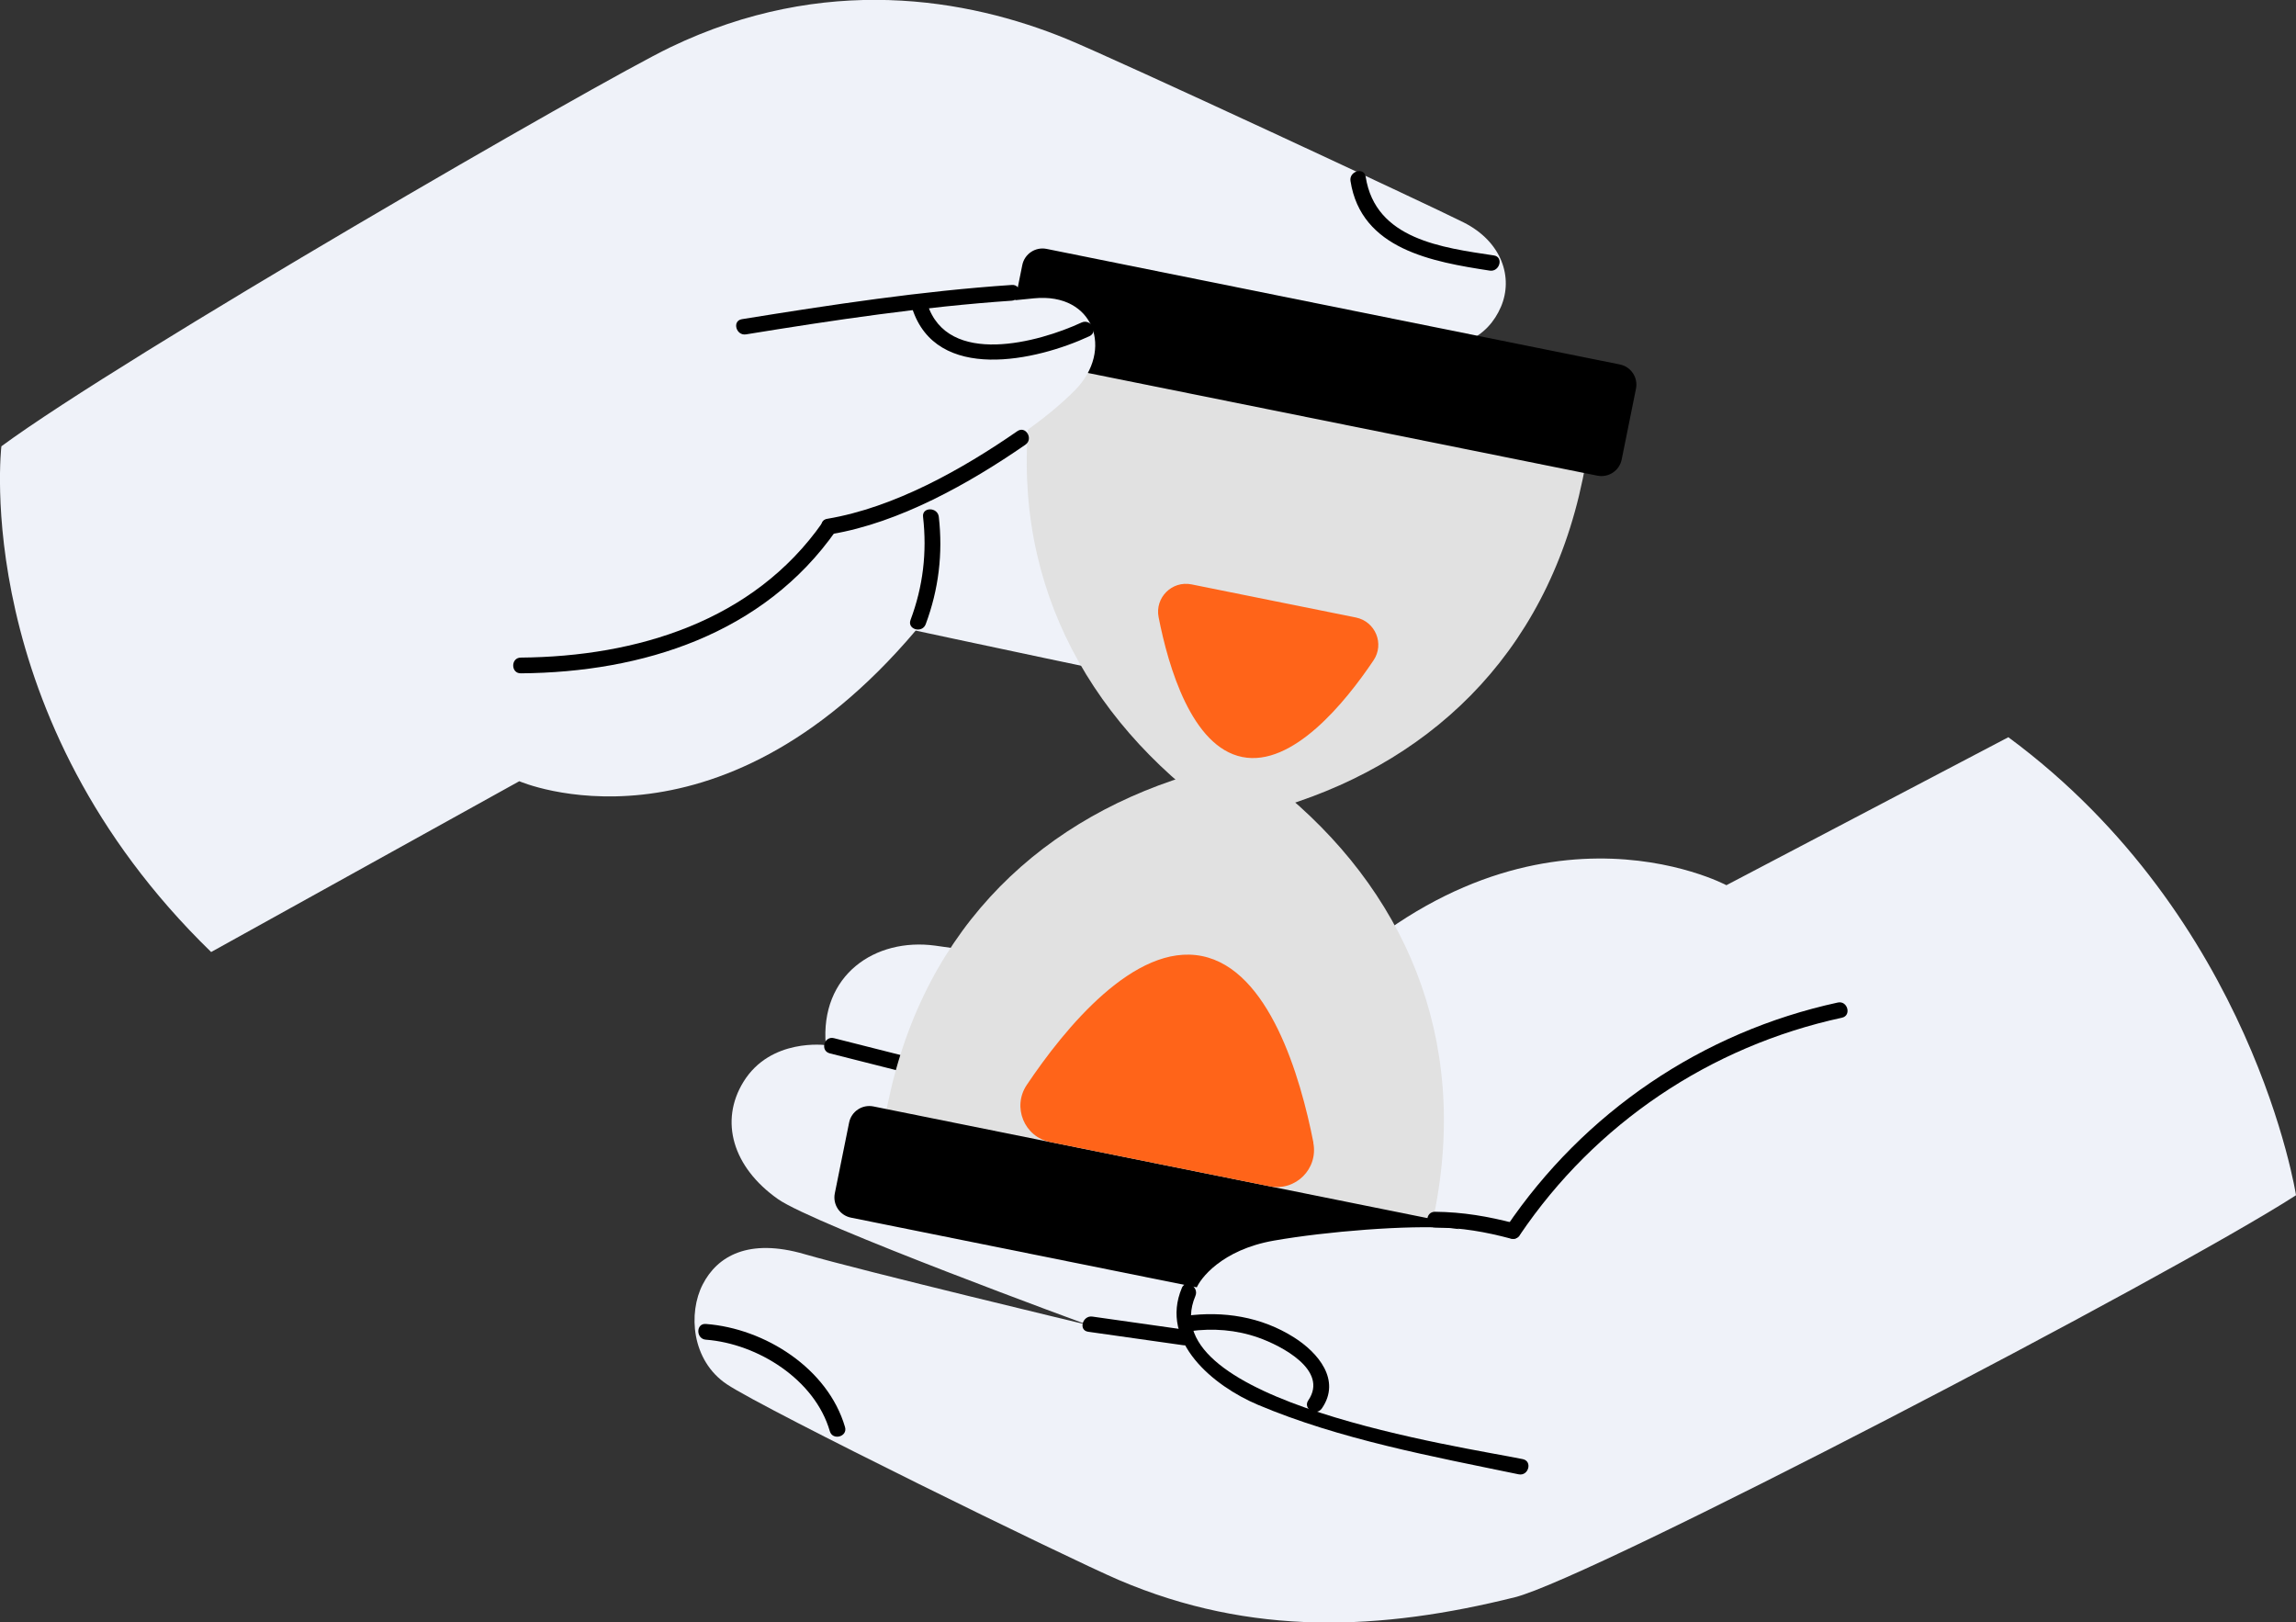
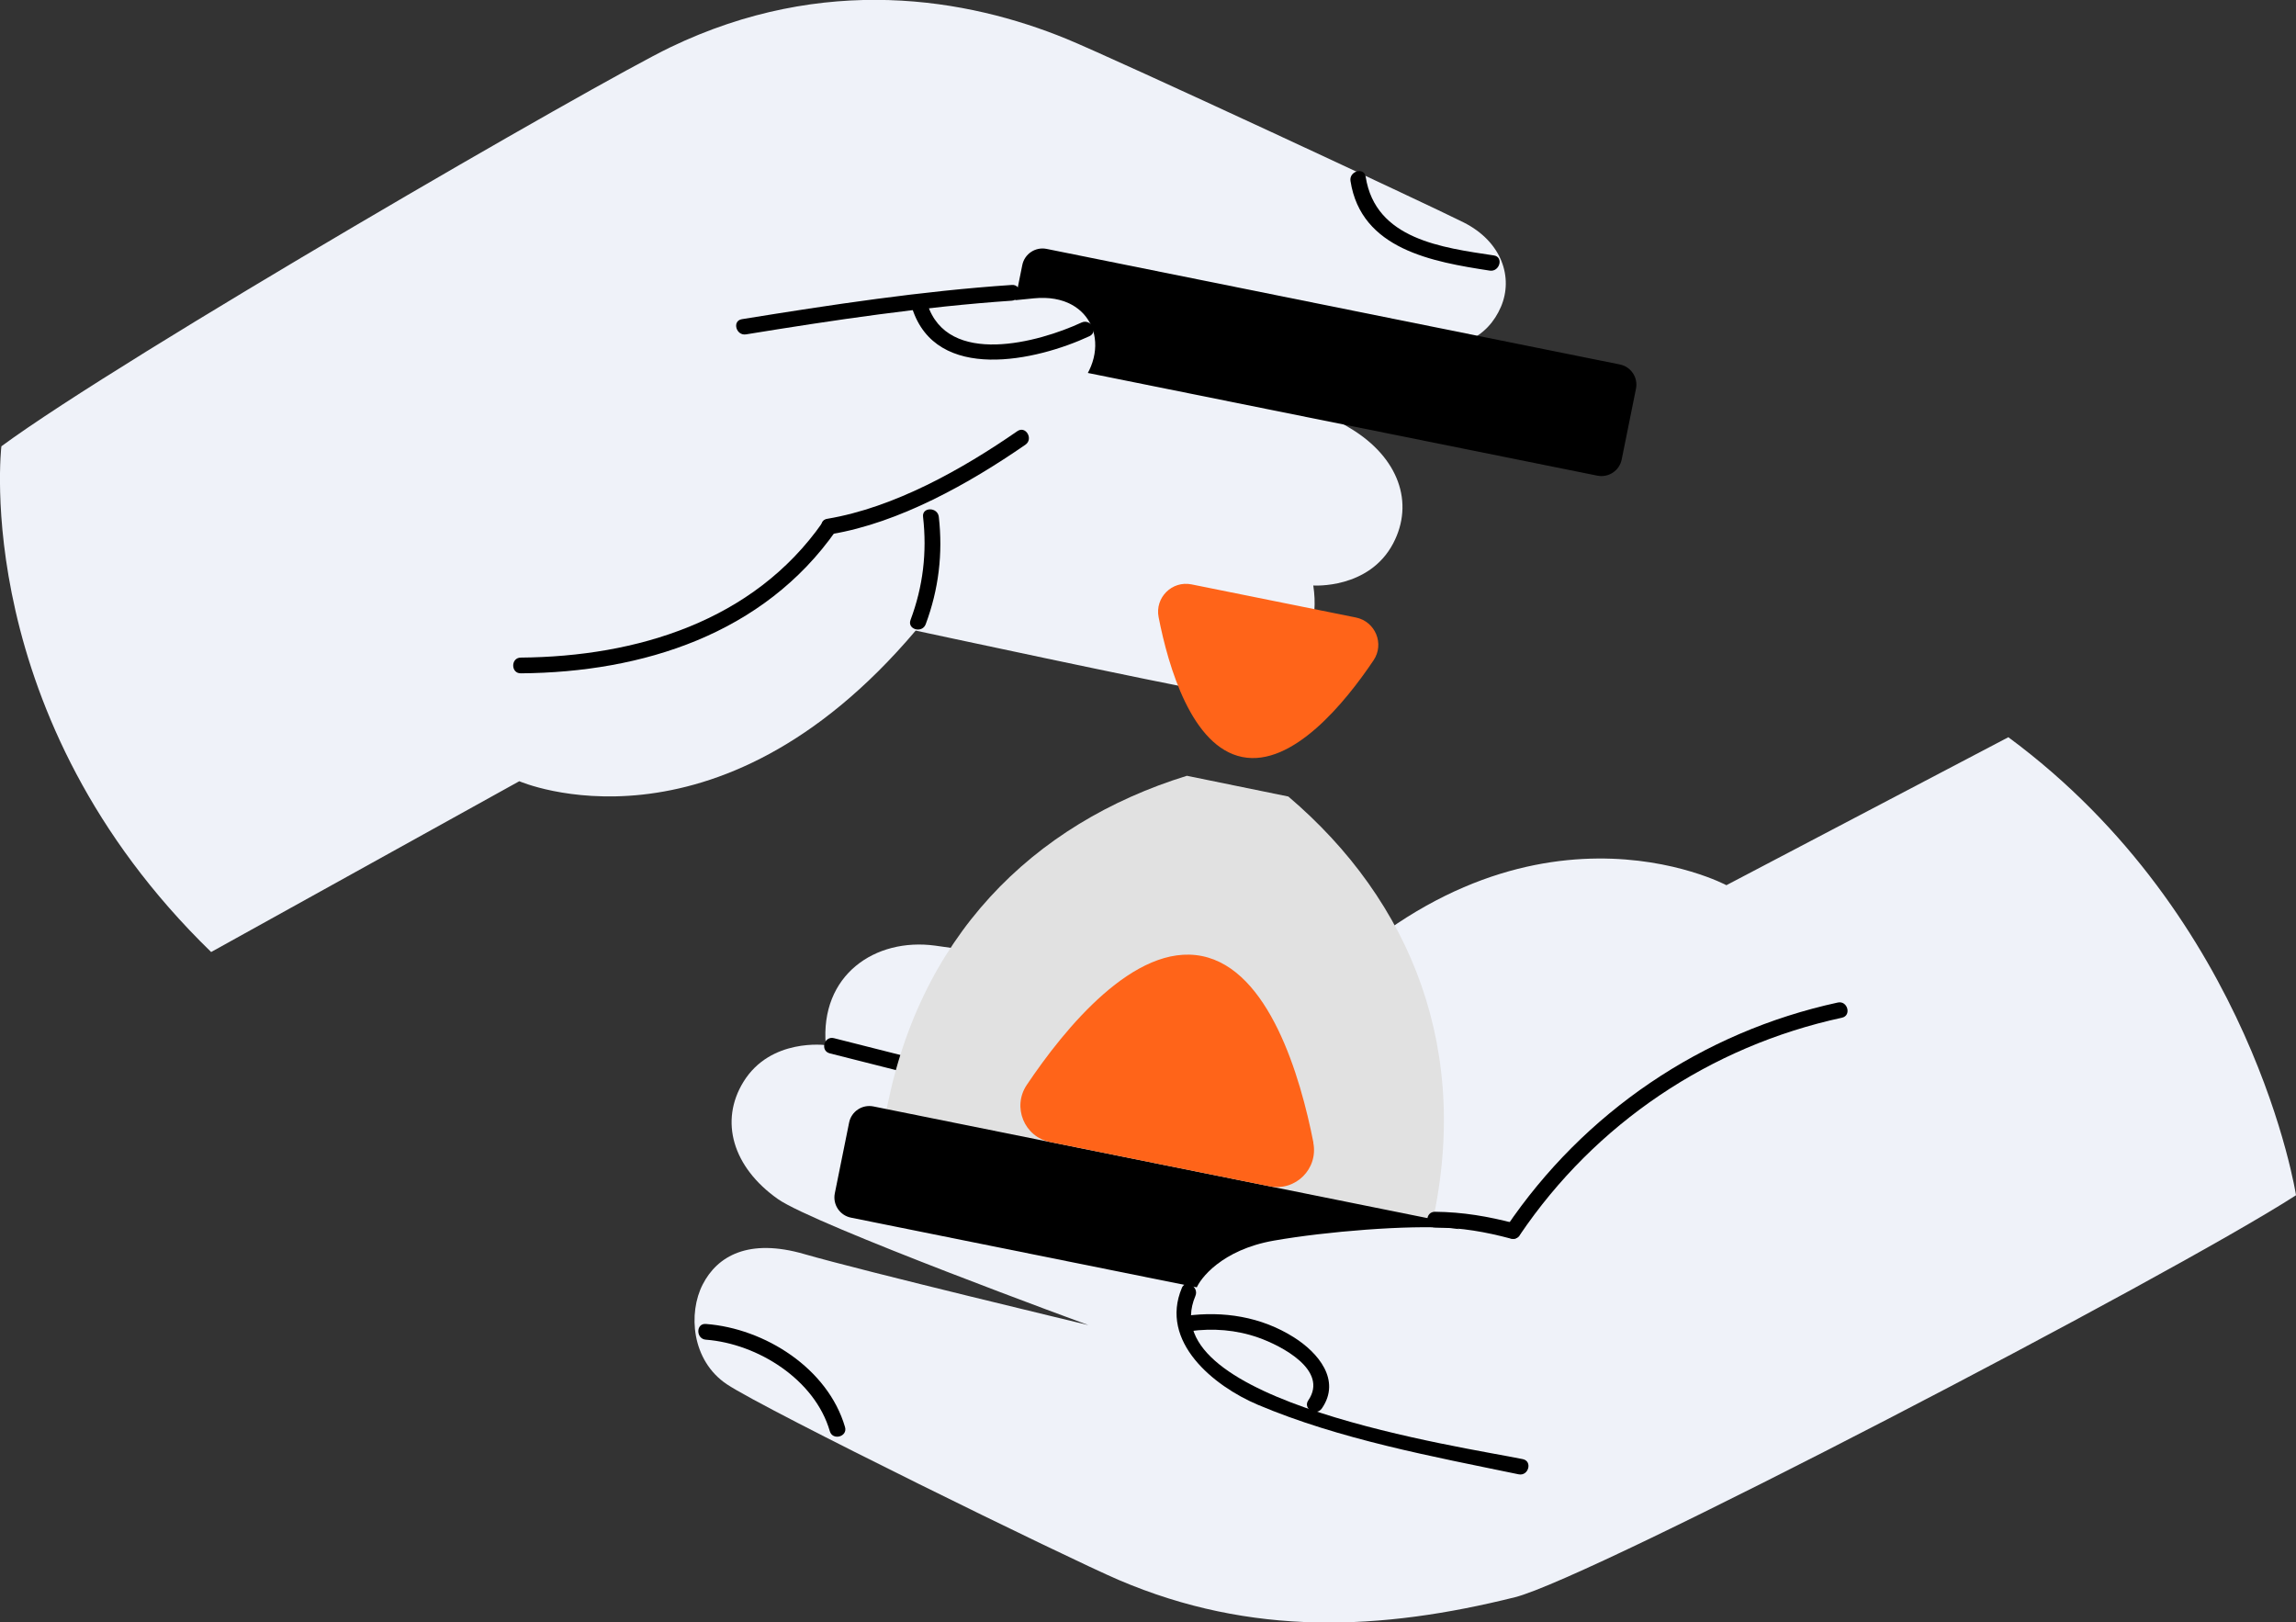
<svg xmlns="http://www.w3.org/2000/svg" width="276" height="195" viewBox="0 0 276 195" fill="none">
  <rect x="0" y="0" width="276" height="195" fill="#333333" stroke="none" />
  <g clip-path="url(#clip0_962_3751)">
    <path d="M276.001 143.665C276.001 143.665 270.858 110.351 241.422 88.615L207.529 106.402C207.529 106.402 183.018 93.284 157.201 120.106C157.201 120.106 119.22 114.584 112.401 113.664C105.197 112.693 98.546 117.194 99.267 125.627C99.267 125.627 92.632 124.724 89.365 130.045C86.467 134.763 88.075 140.302 93.52 144.134C97.893 147.212 130.831 159.276 130.831 159.276C130.831 159.276 103.807 152.801 96.686 150.743C90.002 148.802 86.232 150.96 84.473 154.39C82.714 157.804 83.099 163.526 87.371 166.388C92.062 169.517 128.418 187.32 134.483 189.913C150.449 196.74 166.013 196.004 182.113 191.988C191.328 189.679 260.772 153.47 275.984 143.682L276.001 143.665Z" fill="#EFF2F9" />
    <path d="M84.873 161.033C91.105 161.518 97.958 165.835 99.75 172.026C100.085 173.198 101.928 172.696 101.576 171.524C99.516 164.48 91.943 159.678 84.856 159.142C83.633 159.042 83.65 160.949 84.856 161.033H84.873Z" fill="black" />
    <path d="M99.75 126.615C102.983 127.434 106.234 128.254 109.467 129.074C110.656 129.375 111.159 127.552 109.97 127.25C106.736 126.431 103.486 125.611 100.252 124.791C99.063 124.49 98.56 126.313 99.75 126.615Z" fill="black" />
    <path d="M0.167 53.645C0.167 53.645 -3.703 86.172 25.381 114.434L62.424 93.903C62.424 93.903 86.03 104.227 110.071 75.798C110.071 75.798 139.893 82.207 145.539 83.161C152.709 84.365 159.143 78.743 157.869 70.377C157.869 70.377 164.554 70.846 167.469 65.324C170.049 60.421 168.106 55 162.41 51.536C157.853 48.742 133.845 35.005 133.845 35.005C133.845 35.005 161.237 39.723 168.474 41.313C175.276 42.819 178.895 40.426 180.42 36.895C181.944 33.365 180.537 29.048 175.947 26.739C171.574 24.53 134.247 7.162 128.232 4.685C116.287 -0.217 99.064 -3.212 80.568 5.689C72.007 9.806 14.709 42.919 0.167 53.645Z" fill="#EFF2F9" />
    <path d="M162.341 21.752C163.614 29.985 172.226 31.474 179.078 32.528C180.268 32.712 180.787 30.888 179.581 30.704C173.415 29.767 165.34 28.797 164.167 21.25C163.983 20.046 162.157 20.564 162.341 21.752Z" fill="black" />
    <path d="M171.942 148.032C177.102 126.364 169.613 108.276 154.87 95.743L142.674 93.25C124.161 98.972 110.155 112.66 106.352 134.596L171.942 148.032Z" fill="#E1E1E1" />
    <path d="M173.902 146.884L104.993 132.995C103.651 132.724 102.343 133.592 102.072 134.932L100.352 143.445C100.081 144.786 100.949 146.092 102.292 146.362L171.201 160.252C172.543 160.522 173.851 159.655 174.122 158.314L175.842 149.802C176.113 148.461 175.244 147.155 173.902 146.884Z" fill="black" />
-     <path d="M125.05 42.132C119.89 63.801 127.378 81.889 142.122 94.421L154.318 96.914C172.831 91.192 186.837 77.505 190.64 55.569L125.05 42.132Z" fill="#E1E1E1" />
    <path d="M123.11 43.286L192.019 57.175C193.361 57.446 194.669 56.578 194.94 55.238L196.66 46.725C196.931 45.384 196.062 44.078 194.72 43.808L125.811 29.918C124.468 29.648 123.161 30.515 122.89 31.856L121.17 40.368C120.899 41.709 121.767 43.015 123.11 43.286Z" fill="black" />
    <path d="M157.887 137.356C156.312 129.342 152.559 116.541 144.484 114.918C136.409 113.295 127.982 123.619 123.425 130.412C121.649 133.056 123.123 136.654 126.239 137.273L139.424 139.933L152.609 142.594C155.742 143.229 158.49 140.485 157.87 137.356H157.887Z" fill="#FF6419" />
    <path d="M139.274 74.175C140.446 80.182 143.261 89.77 149.326 90.991C155.374 92.213 161.69 84.465 165.108 79.379C166.448 77.404 165.342 74.71 162.997 74.225L153.112 72.234L143.228 70.243C140.882 69.774 138.821 71.832 139.274 74.175Z" fill="#FF6419" />
    <path d="M143.812 154.876C144.215 153.771 146.811 150.224 153.144 149.12C159.46 148.015 169.278 147.229 174.488 147.614C179.699 148.015 181.676 154.491 181.877 156.766C182.078 159.059 178.208 167.826 163.733 164.262C149.257 160.715 143.812 154.859 143.812 154.859V154.876Z" fill="#EFF2F9" />
    <path d="M107.761 60.755C107.761 60.755 122.018 54.246 129.256 46.867C133.897 42.132 131.585 35.138 124.297 35.858C117.361 36.544 100.523 38.234 100.523 38.234L107.744 60.755H107.761Z" fill="#EFF2F9" />
    <path d="M109.654 37.062C112.536 46.048 124.565 43.387 130.965 40.409C132.071 39.89 131.116 38.267 130.01 38.769C124.85 41.162 113.91 44.14 111.48 36.544C111.112 35.389 109.269 35.874 109.654 37.046V37.062Z" fill="black" />
    <path d="M62.609 80.935C77.268 80.818 91.794 76.216 100.505 63.767C101.209 62.764 99.567 61.81 98.864 62.814C90.57 74.677 76.531 78.927 62.609 79.044C61.386 79.044 61.386 80.952 62.609 80.935Z" fill="black" />
    <path d="M99.936 64.203C108.128 62.831 116.522 58.112 123.257 53.46C124.262 52.774 123.307 51.135 122.302 51.821C115.65 56.422 107.508 61.007 99.433 62.362C98.227 62.563 98.746 64.387 99.936 64.186V64.203Z" fill="black" />
    <path d="M89.682 40.191C100.287 38.468 110.892 36.878 121.631 36.142C122.837 36.058 122.854 34.168 121.631 34.251C110.724 34.987 99.952 36.627 89.179 38.367C87.973 38.568 88.492 40.392 89.682 40.191Z" fill="black" />
    <path d="M182.697 148.45C191.778 135.031 205.583 125.761 221.415 122.331C222.604 122.08 222.102 120.239 220.912 120.507C204.594 124.054 190.404 133.692 181.055 147.513C180.368 148.534 182.01 149.471 182.697 148.467V148.45Z" fill="black" />
    <path d="M172.495 147.547C175.695 147.564 178.543 148.066 181.626 148.886C182.816 149.204 183.318 147.38 182.129 147.062C178.879 146.208 175.863 145.69 172.495 145.656C171.272 145.656 171.272 147.547 172.495 147.547Z" fill="black" />
    <path d="M142.071 154.808C139.34 161.267 145.891 166.605 151.185 168.847C161.036 173.013 172.127 175.055 182.548 177.213C183.737 177.464 184.257 175.64 183.05 175.389C175.88 173.917 138.318 168.496 143.696 155.779C144.165 154.675 142.54 153.704 142.054 154.825L142.071 154.808Z" fill="black" />
-     <path d="M130.812 160.079C134.632 160.631 138.451 161.167 142.271 161.702C143.461 161.87 143.98 160.046 142.774 159.879C138.954 159.343 135.134 158.791 131.314 158.255C130.125 158.088 129.606 159.912 130.812 160.079Z" fill="black" />
    <path d="M143.025 160.012C145.806 159.627 148.604 159.845 151.268 160.782C154.016 161.752 159.746 164.697 157.266 168.328C156.579 169.332 158.221 170.286 158.908 169.282C161.237 165.885 158.455 162.589 155.54 160.749C151.62 158.272 147.063 157.553 142.523 158.172C141.316 158.339 141.836 160.163 143.025 159.996V160.012Z" fill="black" />
    <path d="M110.96 62.128C111.446 66.394 110.96 70.511 109.453 74.526C109.034 75.664 110.86 76.166 111.279 75.028C112.837 70.845 113.356 66.545 112.854 62.128C112.72 60.923 110.81 60.923 110.96 62.128Z" fill="black" />
  </g>
  <defs>
    <clipPath id="clip0_962_3751">
      <rect width="276" height="195" fill="white" />
    </clipPath>
  </defs>
</svg>